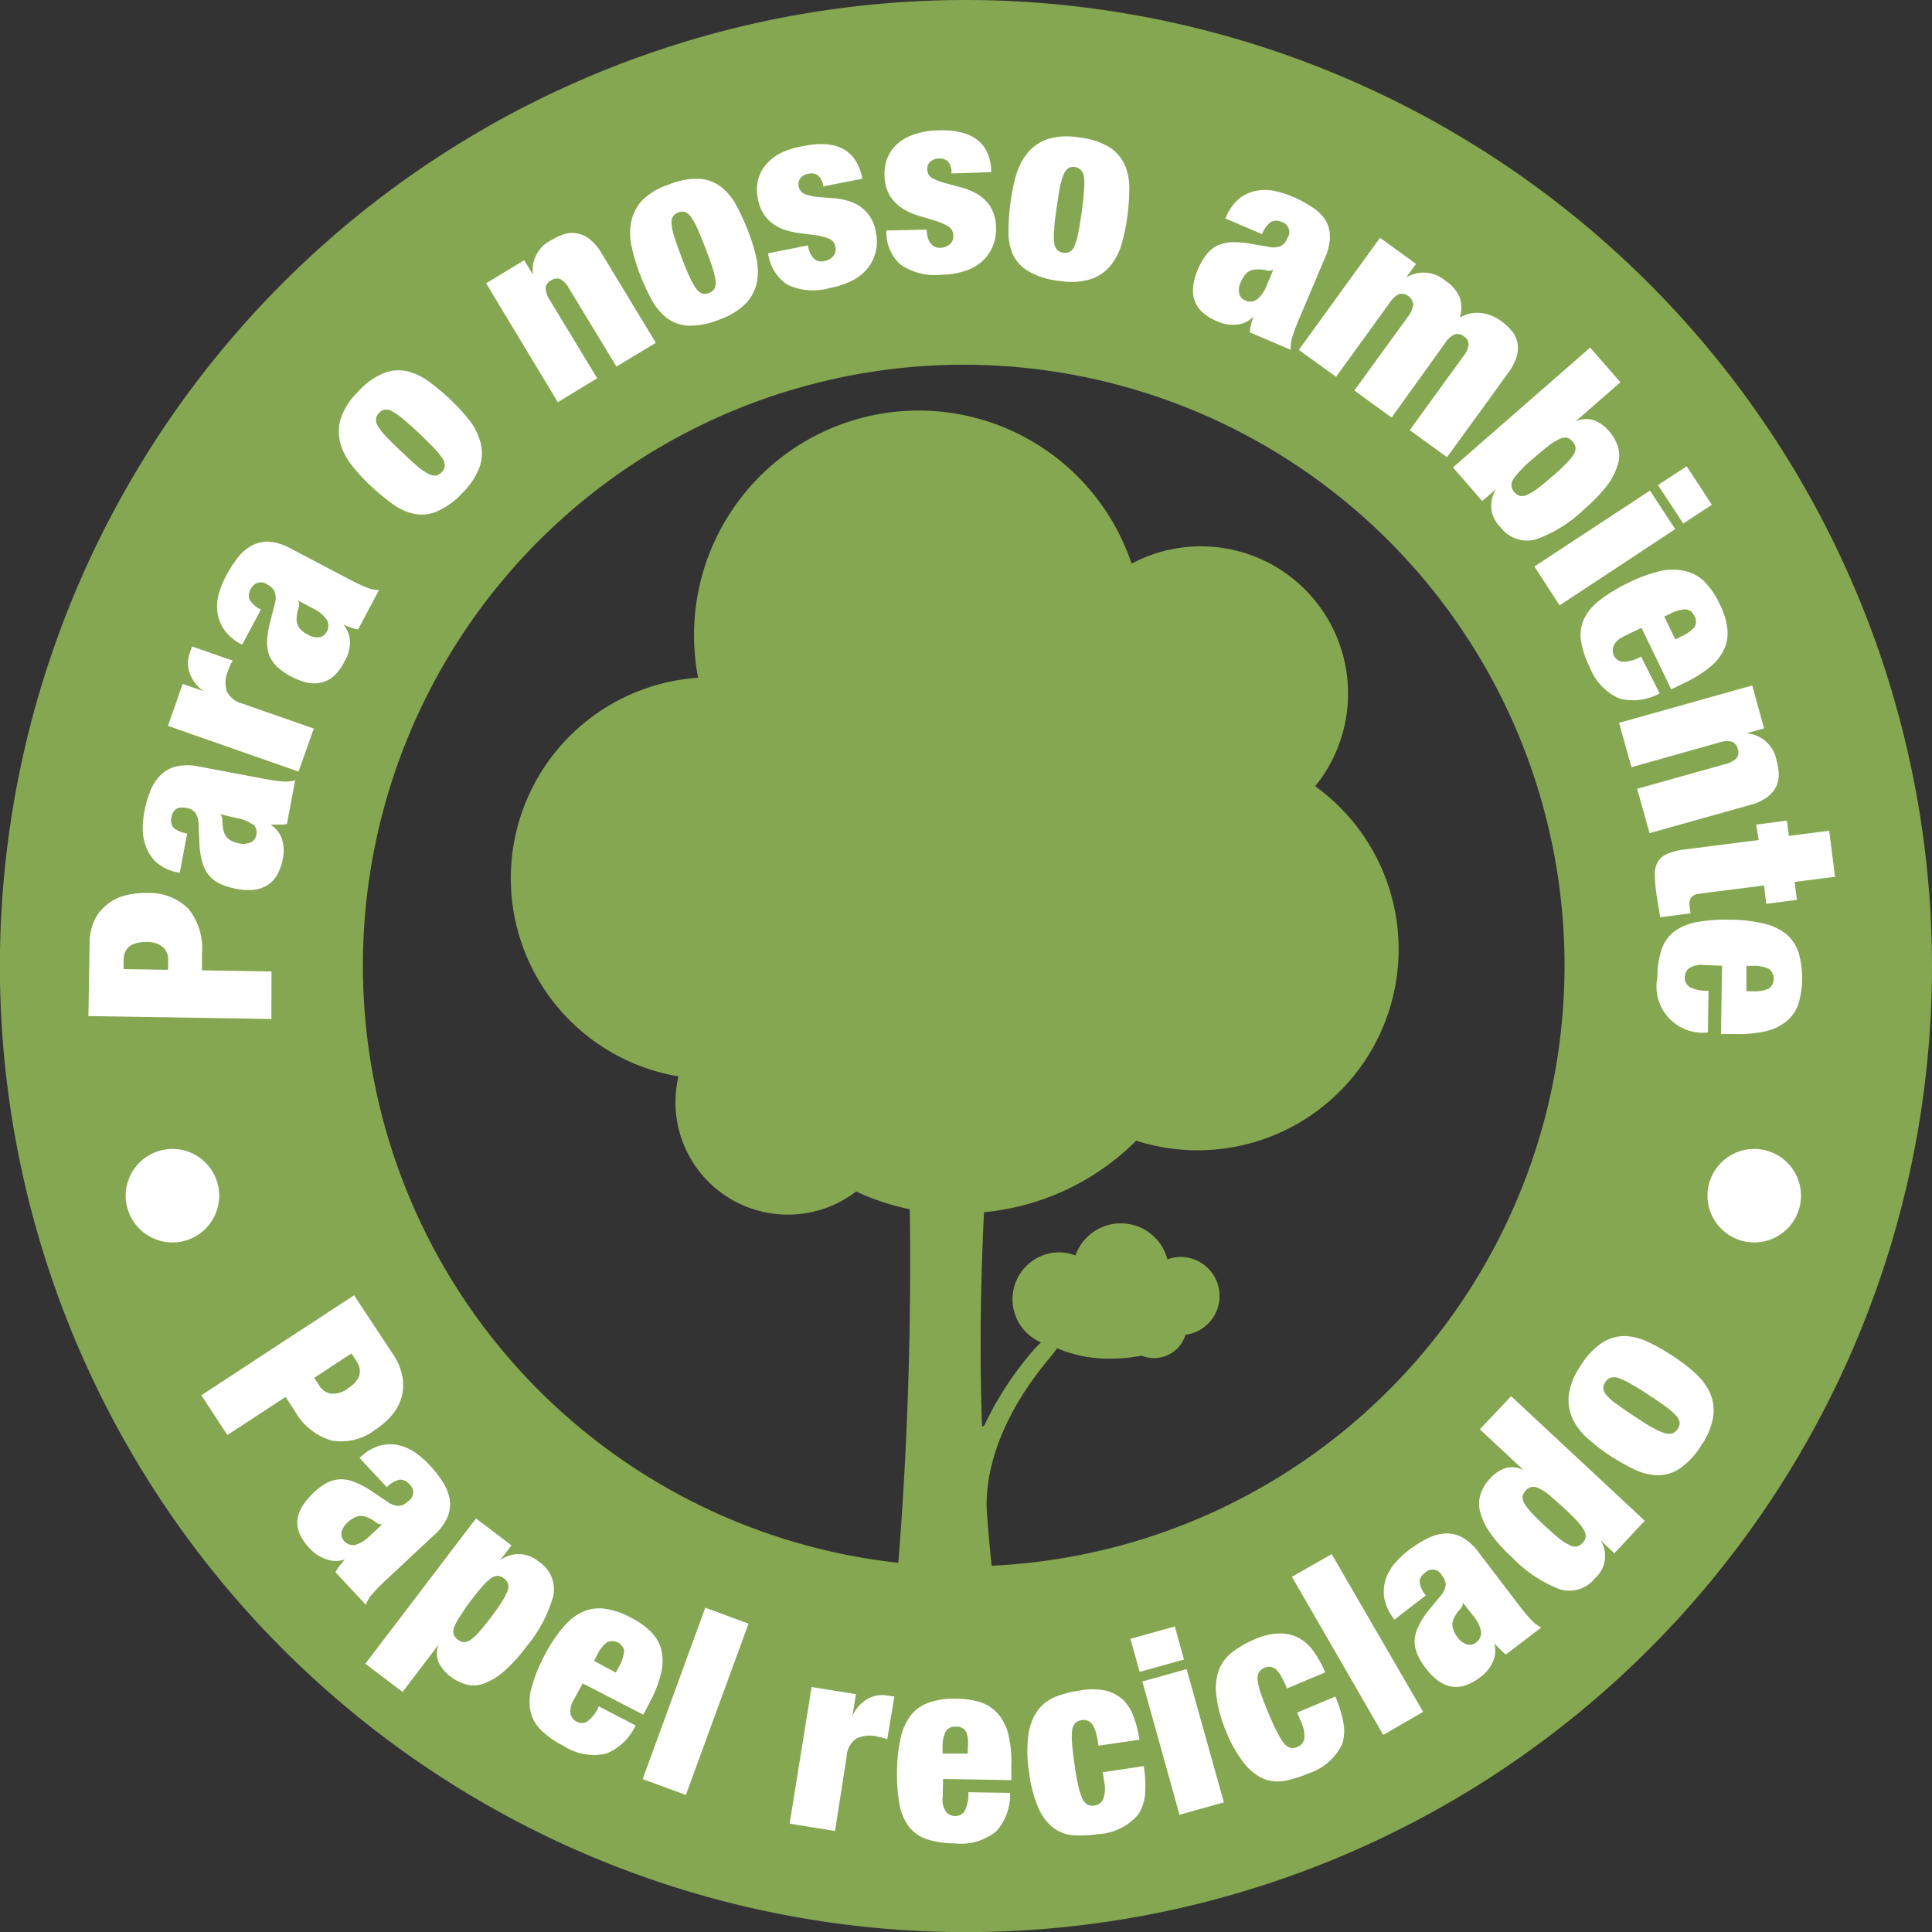
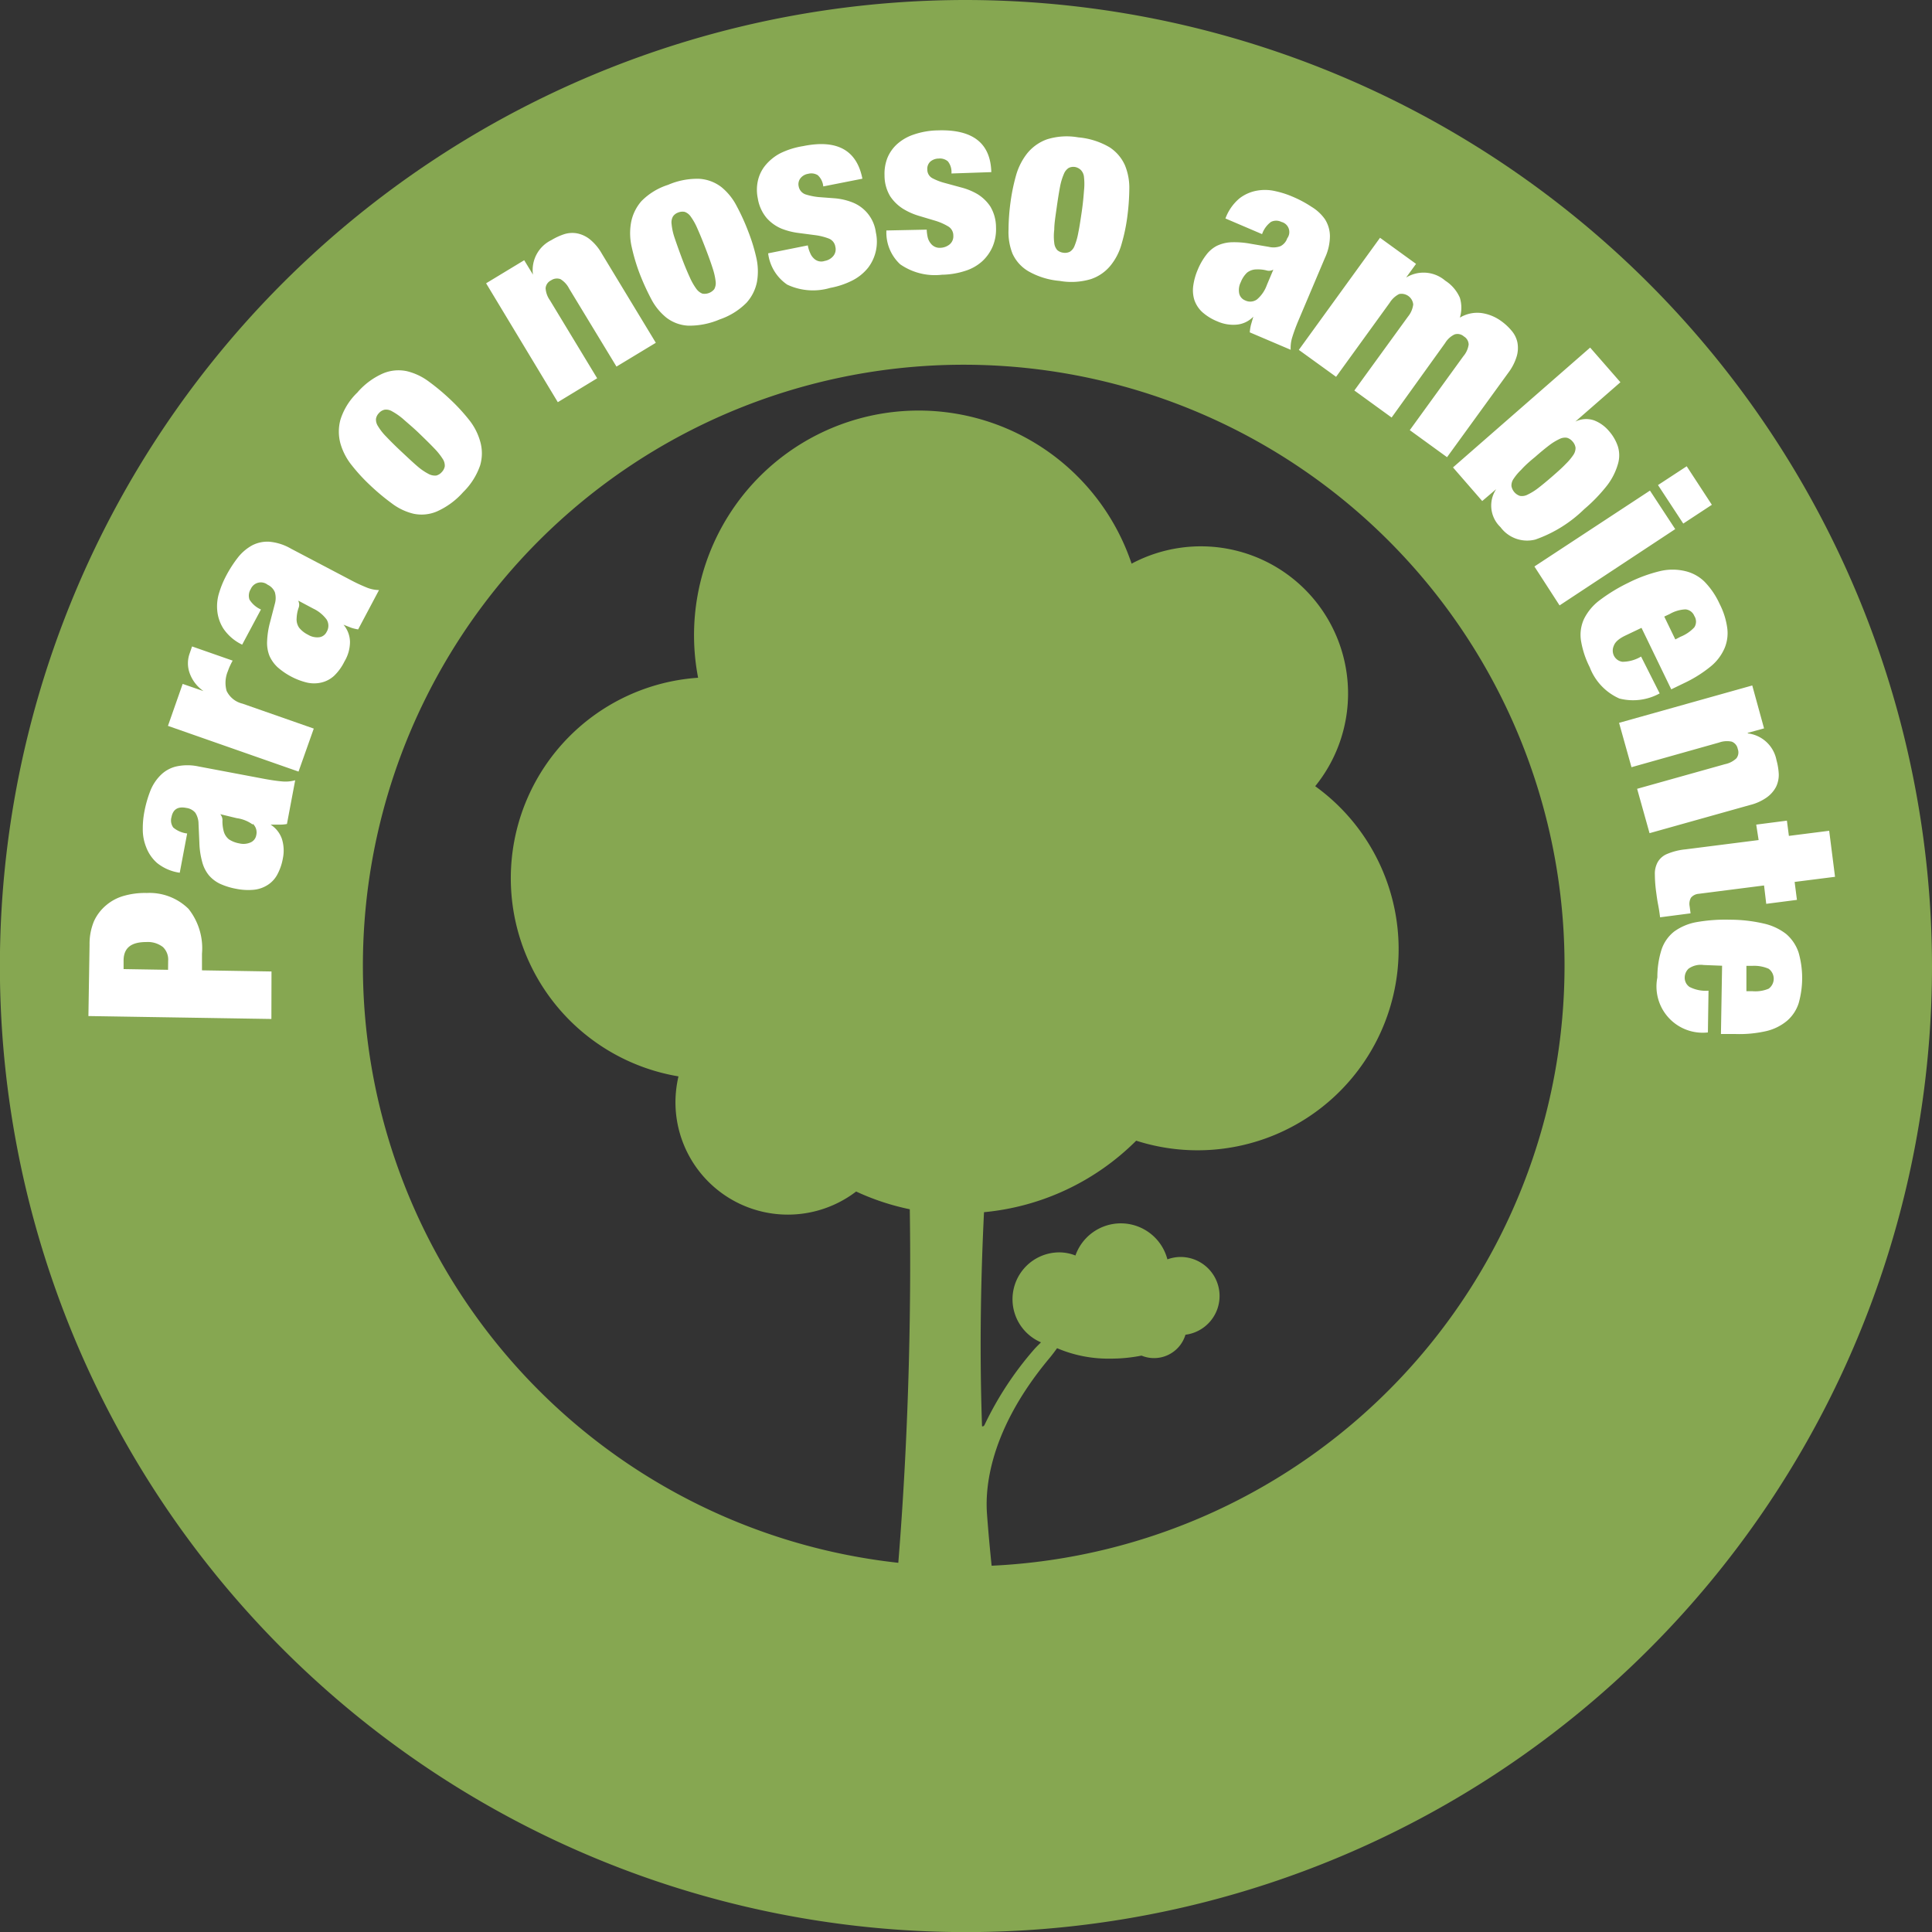
<svg xmlns="http://www.w3.org/2000/svg" viewBox="0 0 185.09 185.09">
  <rect x="0" y="0" width="185.09" height="185.09" fill="#333333" stroke="none" />
  <path d="M92.54 0a92.55 92.55 0 1092.55 92.55A92.66 92.66 0 0092.54 0zM95 150c-.17-1.64-.32-3.28-.44-4.91s-.32-7.45 6-15c.28-.34.51-.65.71-.93a12.52 12.52 0 005.15 1 15 15 0 002.94-.29 3.14 3.14 0 004.21-2 3.74 3.74 0 00-.48-7.45 3.7 3.7 0 00-1.25.23 4.61 4.61 0 00-8.81-.37 4.25 4.25 0 00-1.56-.3 4.49 4.49 0 00-1.74 8.62c-.19.19-.4.39-.61.62a31.73 31.73 0 00-4.78 7.25c-.07.16-.16.2-.26.17-.27-7.86-.08-15 .19-20.51a23.76 23.76 0 0014.58-6.85A19.26 19.26 0 00126 75.32 14.1 14.1 0 00108.41 54a21.52 21.52 0 00-41.53 10.93A19.25 19.25 0 0065 103.12a11 11 0 00-.29 2.45 10.77 10.77 0 0017.31 8.58 23.49 23.49 0 005.14 1.7c.12 8.05 0 20.23-1.1 33.87A57.56 57.56 0 1195 150z" fill="#86a751" />
-   <path d="M37.67 129.77a5.54 5.54 0 01.88 2.11 4.25 4.25 0 01-.09 2 4.49 4.49 0 01-.92 1.7 7.47 7.47 0 01-1.62 1.41 5.31 5.31 0 01-4.21 1 6 6 0 01-3.48-2.83l-.87-1.33-5.58 3.65-2.49-3.81 14.63-9.58zm-7.1 2.94a1.65 1.65 0 001.15.81 2.37 2.37 0 001.6-.5c1.19-.78 1.46-1.66.82-2.64l-.47-.72L30.1 132zM32.54 150c.16-.19.32-.4.51-.61a2.6 2.6 0 01-1.76 0 3.73 3.73 0 01-1.57-1 5.14 5.14 0 01-1-1.42 2.73 2.73 0 01-.22-1.36 3.18 3.18 0 01.46-1.3 6 6 0 011-1.22 6.16 6.16 0 011.3-1 3.07 3.07 0 011.28-.37A3.31 3.31 0 0134 142a7.64 7.64 0 011.64.88l1.49 1a1.9 1.9 0 001.05.39 1.31 1.31 0 00.89-.43 1 1 0 00.13-1.66 1.13 1.13 0 00-.9-.43 2.44 2.44 0 00-1.24.73l-2.61-2.8a4.49 4.49 0 012-1.2 3.89 3.89 0 011.86 0 4.71 4.71 0 011.58.76 9.73 9.73 0 011.24 1.09 11.83 11.83 0 011.3 1.67 4.42 4.42 0 01.66 1.67 3.13 3.13 0 01-.22 1.67 4.89 4.89 0 01-1.29 1.73l-4.72 4.41a15.39 15.39 0 00-1.15 1.18 3.49 3.49 0 00-.66 1.08l-2.91-3.11a3.06 3.06 0 01.4-.63zm1.51-2a3.23 3.23 0 001.41-.89l1.17-1.08a.84.84 0 01-.65-.21 3 3 0 00-.82-.46 1.39 1.39 0 00-.95-.08 2.45 2.45 0 00-.92.58 1.8 1.8 0 00-.57.94 1 1 0 00.25.84 1.14 1.14 0 001.08.36zM49 148.05l-1.1 1.44a2.94 2.94 0 013.7.11 3.16 3.16 0 011.4 3.32 13 13 0 01-2.61 4.88 14.32 14.32 0 01-2.16 2.36 6 6 0 01-1.89 1.13 2.84 2.84 0 01-1.67.09 4.55 4.55 0 01-1.52-.77 3.91 3.91 0 01-1.11-1.31 2.2 2.2 0 010-1.77l-3.47 4.56-3.57-2.7 10.6-13.92zm-4.93 6.8a5.9 5.9 0 00-.55 1 1.13 1.13 0 00-.06.71 1 1 0 00.39.51 1.09 1.09 0 00.61.25 1.16 1.16 0 00.66-.25 4.62 4.62 0 00.84-.8c.31-.35.69-.82 1.12-1.39s.78-1.05 1-1.44a5.57 5.57 0 00.53-1 1.13 1.13 0 00.06-.71 1.07 1.07 0 00-.4-.52 1 1 0 00-.59-.24 1.21 1.21 0 00-.67.25 4.87 4.87 0 00-.82.79c-.31.35-.68.81-1.12 1.38s-.74 1.07-1 1.46zM55 162.79a2.11 2.11 0 00-.34 1.45 1.2 1.2 0 00.58.7 1.07 1.07 0 001 0 3.52 3.52 0 001.13-1.47l3.52 1.83a5.31 5.31 0 01-2.81 2.7 5.31 5.31 0 01-4.07-.73 8.29 8.29 0 01-2.2-1.55 3.53 3.53 0 01-1-1.84 5 5 0 01.15-2.34 15.76 15.76 0 011.23-3 14.08 14.08 0 011.81-2.7 5.28 5.28 0 011.88-1.45 3.89 3.89 0 012.12-.26 7.55 7.55 0 012.44.84 7.66 7.66 0 011.91 1.35 3.79 3.79 0 011 1.72 4.81 4.81 0 010 2.2 11.82 11.82 0 01-1.1 2.84l-.62 1.19-5.81-3zm4.82-4.56a1.18 1.18 0 00-1.7-.88 3.61 3.61 0 00-.94 1.25l-.27.52 2.09 1.12.27-.52a3.44 3.44 0 00.51-1.49zM71.71 155.55l-6 16.41-4.14-1.52 6-16.42zM82 162.3l-.33 2.08a3.51 3.51 0 011.45-1.62 2.83 2.83 0 011.86-.33l.7.11-.68 4.08c-.19-.07-.37-.12-.55-.17l-.52-.11a2.91 2.91 0 00-1.89.22 2.23 2.23 0 00-.93 1.71L80 175.41l-4.35-.7 2.1-13.09zM90.31 172.17a2 2 0 00.35 1.44 1.14 1.14 0 00.82.37 1.07 1.07 0 00.93-.46 3.61 3.61 0 00.36-1.82l4 .06a5.27 5.27 0 01-1.31 3.67 5.35 5.35 0 01-4 1.17 8.62 8.62 0 01-2.66-.4 3.57 3.57 0 01-1.72-1.2 5 5 0 01-.91-2.16 15.92 15.92 0 01-.23-3.21 14.37 14.37 0 01.37-3.23 5.42 5.42 0 011-2.14 3.93 3.93 0 011.77-1.18 7.38 7.38 0 012.57-.34 7.58 7.58 0 012.31.35 3.76 3.76 0 011.65 1.1 4.73 4.73 0 011 2 11.56 11.56 0 01.28 3v1.35l-6.54-.11zm2.27-6.23a1 1 0 00-1-.51 1 1 0 00-1 .48 3.38 3.38 0 00-.28 1.53v.56h2.42v-.59a3.43 3.43 0 00-.14-1.47zM105 166a2.88 2.88 0 00-.34-.78 1 1 0 00-1.05-.42 1.11 1.11 0 00-.59.27 1.34 1.34 0 00-.31.72 6.6 6.6 0 000 1.29q.06.79.24 2c.11.8.23 1.47.35 2a6.28 6.28 0 00.39 1.22 1.27 1.27 0 00.49.58 1 1 0 00.65.09 1.08 1.08 0 00.86-.6 3.08 3.08 0 00.08-1.74l-.12-.85 3.92-.58a11.09 11.09 0 01.13 2.68 4.24 4.24 0 01-.64 1.93 5.37 5.37 0 01-3.83 1.9 11.86 11.86 0 01-2.33.12 3.58 3.58 0 01-1.92-.67 4.74 4.74 0 01-1.45-1.85 11.74 11.74 0 01-.92-3.37 12.65 12.65 0 01-.08-3.8 5.23 5.23 0 01.93-2.34 3.91 3.91 0 011.71-1.26 10.05 10.05 0 012.27-.58 6.29 6.29 0 012.47 0 3.92 3.92 0 011.69.89 4.33 4.33 0 011 1.61 10.19 10.19 0 01.56 2.21l-3.93.57A9.15 9.15 0 00105 166zM112.55 155.82l.88 3.17-4.25 1.18-.88-3.17zm1.13 4.09l3.57 12.76-4.25 1.19-3.56-12.77zM122.75 160.61a2.81 2.81 0 00-.52-.68 1 1 0 00-1.12-.14 1.1 1.1 0 00-.5.42 1.23 1.23 0 00-.12.76 5.85 5.85 0 00.3 1.26c.17.5.41 1.13.73 1.89s.59 1.36.84 1.83A5.65 5.65 0 00123 167a1.24 1.24 0 00.62.44 1.06 1.06 0 00.65-.07 1.09 1.09 0 00.69-.8 3.22 3.22 0 00-.36-1.71l-.33-.79 3.66-1.54a11.74 11.74 0 01.78 2.57 4.08 4.08 0 01-.13 2 5.41 5.41 0 01-3.24 2.8 11.37 11.37 0 01-2.23.7 3.64 3.64 0 01-2-.17 4.81 4.81 0 01-1.86-1.43 11.78 11.78 0 01-1.73-3 12.41 12.41 0 01-1-3.66 5.13 5.13 0 01.31-2.5 4 4 0 011.34-1.65 10.55 10.55 0 012-1.13 6.37 6.37 0 012.41-.57 3.76 3.76 0 011.86.44 4.21 4.21 0 011.42 1.29 10.14 10.14 0 011.09 2l-3.66 1.54a8.67 8.67 0 00-.54-1.15zM127.58 148.89l8.76 15.11-3.82 2.21-8.75-15.15zM143.71 158l-.56-.56a2.56 2.56 0 01-.12 1.75 3.71 3.71 0 01-1.18 1.46 5.1 5.1 0 01-1.51.83 2.84 2.84 0 01-1.38.08 3.19 3.19 0 01-1.25-.59 5.92 5.92 0 01-1.1-1.13 6.1 6.1 0 01-.84-1.4 3 3 0 01-.24-1.31 3.33 3.33 0 01.38-1.36 7.82 7.82 0 011-1.55l1.09-1.32a1.93 1.93 0 00.5-1 1.36 1.36 0 00-.34-.93 1 1 0 00-1.64-.29 1.12 1.12 0 00-.52.85 2.35 2.35 0 00.6 1.31l-3 2.32a4.53 4.53 0 01-1-2.16 4 4 0 01.2-1.84 4.64 4.64 0 01.92-1.5 9 9 0 011.21-1.13 11.7 11.7 0 011.79-1.13 4.32 4.32 0 011.73-.49 3.12 3.12 0 011.64.38 4.94 4.94 0 011.59 1.46l3.92 5.14c.38.49.73.91 1.06 1.26a3.35 3.35 0 001 .77l-3.39 2.58a3.51 3.51 0 01-.56-.5zm-1.82-1.7a3.35 3.35 0 00-.74-1.49l-1-1.27a.85.85 0 01-.27.63 3.38 3.38 0 00-.54.76 1.41 1.41 0 00-.18.95 2.6 2.6 0 00.49 1 1.65 1.65 0 00.88.65.92.92 0 00.86-.16 1.13 1.13 0 00.5-1.04zM144.77 133.76l12.8 11.93-2.91 3.12-1.32-1.24a2.82 2.82 0 01-.53 3.62 3.13 3.13 0 01-3.37 1.07 12.59 12.59 0 01-4.58-3.06 14 14 0 01-2.12-2.37 6.25 6.25 0 01-.94-2 3 3 0 01.05-1.71 4 4 0 01.88-1.45 3.49 3.49 0 011.44-1 2.37 2.37 0 011.8.17l-4.2-3.91zm4.59 13.62a4.66 4.66 0 001 .64 1.13 1.13 0 00.7.14 1.19 1.19 0 00.56-.35 1.11 1.11 0 00.29-.57 1.06 1.06 0 00-.18-.68 4.77 4.77 0 00-.71-.92c-.32-.34-.74-.76-1.26-1.23s-1-.89-1.34-1.19a5.11 5.11 0 00-1-.64 1.09 1.09 0 00-.69-.13 1 1 0 00-.55.33 1.11 1.11 0 00-.31.58 1.23 1.23 0 00.18.69 5.59 5.59 0 00.71.91c.33.35.75.77 1.28 1.26s.96.86 1.32 1.16zM162.35 131.5a6 6 0 011.43 1.86 4.1 4.1 0 01.36 2.27 6.45 6.45 0 01-1.14 2.81 7.4 7.4 0 01-2.12 2.28 3.77 3.77 0 01-2.15.61 5.69 5.69 0 01-2.25-.6 21.51 21.51 0 01-2.35-1.35 17.26 17.26 0 01-2-1.55 6 6 0 01-1.45-1.86 4.36 4.36 0 01-.39-2.29 6.28 6.28 0 011.13-2.82 6.88 6.88 0 012.13-2.26 3.91 3.91 0 012.19-.6 5.83 5.83 0 012.25.61 20.61 20.61 0 012.35 1.35 18.46 18.46 0 012.01 1.54zm-4 5.28a5.61 5.61 0 001.17.53 1.36 1.36 0 00.74 0 1.16 1.16 0 00.66-1 1.19 1.19 0 00-.33-.67 6.68 6.68 0 00-.95-.84c-.43-.32-1-.7-1.69-1.16s-1.28-.82-1.75-1.08a6.41 6.41 0 00-1.2-.56 1.19 1.19 0 00-.74 0 1.1 1.1 0 00-.47.42 1 1 0 00-.19.6 1.25 1.25 0 00.33.67 5.43 5.43 0 001 .86c.43.32 1 .71 1.69 1.16s1.22.81 1.68 1.07z" fill="#fff" />
-   <circle cx="16.52" cy="114.55" r="4.48" fill="#fff" />
-   <circle cx="168.06" cy="114.55" r="4.48" fill="#fff" />
  <path d="M8.58 90.51A5.66 5.66 0 019 88.26a4.37 4.37 0 011.2-1.56 4.48 4.48 0 011.72-.89 7.35 7.35 0 012.14-.26 5.33 5.33 0 014 1.52 6.07 6.07 0 011.29 4.3v1.59l6.66.11-.01 4.55-17.53-.28zm7.53 1.54a1.66 1.66 0 00-.5-1.32 2.36 2.36 0 00-1.61-.48c-1.42 0-2.14.55-2.16 1.73v.86l4.26.07zM26.71 79h-.79A2.64 2.64 0 0127 80.35a3.7 3.7 0 01.1 1.88 5.1 5.1 0 01-.57 1.62 2.68 2.68 0 01-1 1 3 3 0 01-1.32.4 5.77 5.77 0 01-1.58-.1 6.61 6.61 0 01-1.55-.48 3.22 3.22 0 01-1.08-.83 3.36 3.36 0 01-.63-1.27 7.71 7.71 0 01-.27-1.84l-.08-1.79a2 2 0 00-.31-1.08 1.36 1.36 0 00-.87-.46c-.8-.16-1.27.14-1.41.88a1.16 1.16 0 00.17 1 2.55 2.55 0 001.33.57l-.71 3.76a4.45 4.45 0 01-2.18-.94A3.81 3.81 0 0114 81.15a4.5 4.5 0 01-.32-1.73 8.43 8.43 0 01.15-1.65 11.17 11.17 0 01.57-2 4.39 4.39 0 011-1.52 3.13 3.13 0 011.48-.82 5 5 0 012.15 0l6.36 1.2c.61.11 1.15.19 1.62.23a3.43 3.43 0 001.27-.11l-.79 4.19a3.54 3.54 0 01-.78.06zm-2.49 0a3.38 3.38 0 00-1.55-.62L21.1 78a.89.89 0 01.21.66 3.65 3.65 0 00.11.93 1.49 1.49 0 00.51.82 2.66 2.66 0 001 .39 1.69 1.69 0 001.09-.1.92.92 0 00.53-.69 1.12 1.12 0 00-.33-1.09zM17.5 65.52l2 .69a3.53 3.53 0 01-1.33-1.72 2.79 2.79 0 010-1.89l.23-.67 3.89 1.36c-.1.17-.18.34-.26.51s-.14.33-.2.5a2.87 2.87 0 00-.12 1.89 2.26 2.26 0 001.52 1.22l6.83 2.39-1.46 4.12-12.51-4.38zM33.65 60.14l-.74-.29a2.62 2.62 0 01.62 1.65 3.66 3.66 0 01-.53 1.87 4.85 4.85 0 01-1 1.38 2.72 2.72 0 01-1.22.64 3.07 3.07 0 01-1.38 0 6.45 6.45 0 01-1.48-.56 6.66 6.66 0 01-1.34-.92 3.34 3.34 0 01-.77-1.09 3.41 3.41 0 01-.22-1.4 8.15 8.15 0 01.29-1.84l.45-1.73a2 2 0 000-1.12 1.38 1.38 0 00-.69-.71 1.05 1.05 0 00-1.62.42 1.17 1.17 0 00-.12 1 2.44 2.44 0 001.1.95l-1.8 3.37a4.53 4.53 0 01-1.8-1.54 3.88 3.88 0 01-.59-1.76 4.35 4.35 0 01.21-1.75 8.91 8.91 0 01.63-1.52 11.74 11.74 0 011.15-1.79 4.49 4.49 0 011.37-1.16 3.17 3.17 0 011.65-.34 5 5 0 012.05.66l5.71 3a15.79 15.79 0 001.49.7 3.27 3.27 0 001.24.27l-2 3.77a4.35 4.35 0 01-.66-.16zm-2.36-.79A3.42 3.42 0 0030 58.3l-1.41-.75v.05a.84.84 0 010 .68 3.43 3.43 0 00-.17.93 1.4 1.4 0 00.24.93 2.55 2.55 0 00.85.67 1.71 1.71 0 001.07.24.92.92 0 00.71-.51 1.13 1.13 0 000-1.19zM44.92 40.2A5.84 5.84 0 0146 42.28a4.1 4.1 0 010 2.3 6.59 6.59 0 01-1.62 2.56A7.38 7.38 0 0141.85 49a3.75 3.75 0 01-2.22.22 5.59 5.59 0 01-2.1-1 21.08 21.08 0 01-2.08-1.74 17 17 0 01-1.73-1.88 5.94 5.94 0 01-1.1-2.09 4.35 4.35 0 010-2.32 6.19 6.19 0 011.61-2.58 6.88 6.88 0 012.5-1.85 3.84 3.84 0 012.25-.2 5.79 5.79 0 012.11 1 21.08 21.08 0 012.08 1.74 18 18 0 011.75 1.9zM40 44.68a5.5 5.5 0 001.05.72 1.31 1.31 0 00.73.16 1 1 0 00.53-.32 1.07 1.07 0 00.3-.56 1.16 1.16 0 00-.2-.72 6.17 6.17 0 00-.8-1c-.36-.38-.85-.86-1.45-1.44s-1.12-1-1.53-1.37a6.13 6.13 0 00-1.06-.74 1.11 1.11 0 00-.72-.16 1 1 0 00-.55.33 1 1 0 00-.28.55 1.15 1.15 0 00.2.71 5.24 5.24 0 00.79 1c.37.39.86.88 1.47 1.45s1.12 1.05 1.52 1.39zM50.22 24.93l.84 1.38A3.19 3.19 0 0152.83 23a5.93 5.93 0 011.24-.57 2.57 2.57 0 011.23-.07 2.85 2.85 0 011.2.56 4.82 4.82 0 011.15 1.37l5.18 8.55-3.77 2.28-4.54-7.48a2.23 2.23 0 00-.83-.9 1 1 0 00-.9.12.92.92 0 00-.52.75 2.22 2.22 0 00.41 1.15l4.53 7.48-3.77 2.29-6.87-11.39zM72.45 24.66a5.86 5.86 0 01.07 2.34 4.18 4.18 0 01-1 2 6.6 6.6 0 01-2.57 1.6 7.39 7.39 0 01-3 .6 3.73 3.73 0 01-2.11-.77 5.63 5.63 0 01-1.46-1.8 22.81 22.81 0 01-1.12-2.47 18.07 18.07 0 01-.73-2.45 5.86 5.86 0 01-.08-2.35 4.33 4.33 0 011-2.09A6.21 6.21 0 0164 17.71a7 7 0 013-.58 3.86 3.86 0 012.12.8 5.69 5.69 0 011.46 1.82 20.31 20.31 0 011.12 2.47 17 17 0 01.75 2.44zm-6.37 1.9a5.89 5.89 0 00.63 1.11 1.32 1.32 0 00.58.46 1.2 1.2 0 001.14-.43 1.22 1.22 0 00.13-.74 6.26 6.26 0 00-.28-1.24c-.16-.51-.39-1.15-.69-1.93s-.56-1.41-.78-1.9a5.83 5.83 0 00-.63-1.13 1.18 1.18 0 00-.58-.46 1.08 1.08 0 00-.63.06 1 1 0 00-.5.38 1.17 1.17 0 00-.13.73 5.75 5.75 0 00.27 1.26c.17.51.4 1.16.69 1.94s.56 1.41.78 1.89zM77.62 24.25a1.4 1.4 0 00.35.51A1 1 0 0079 25a1.38 1.38 0 00.82-.46 1 1 0 00.21-.89 1 1 0 00-.64-.8 5.69 5.69 0 00-1.28-.32l-1.6-.21a6.67 6.67 0 01-1.65-.42 3.92 3.92 0 01-1.4-1 3.86 3.86 0 01-.86-1.89 4 4 0 010-1.66 3.54 3.54 0 01.7-1.48 4.66 4.66 0 011.44-1.18 7.66 7.66 0 012.19-.69q4.88-1 5.69 3.12l-3.75.74a1.65 1.65 0 00-.53-1.08 1.18 1.18 0 00-.91-.13 1.17 1.17 0 00-.74.42.94.94 0 00-.17.81 1 1 0 00.64.74 6.17 6.17 0 001.26.26L80 19a6 6 0 011.64.38 3.58 3.58 0 012.27 2.89 4.11 4.11 0 01-.76 3.4 4.63 4.63 0 01-1.47 1.19 7.8 7.8 0 01-2.14.72 5.81 5.81 0 01-4.12-.31 4.25 4.25 0 01-1.83-3l3.8-.76a3 3 0 00.23.74zM88.88 22.75a1.42 1.42 0 00.27.55 1.06 1.06 0 00.94.44 1.47 1.47 0 00.89-.33 1 1 0 00.35-.84 1 1 0 00-.51-.89 5.48 5.48 0 00-1.21-.53l-1.54-.46a6.41 6.41 0 01-1.56-.69 4.13 4.13 0 01-1.23-1.2 3.86 3.86 0 01-.54-2 4.17 4.17 0 01.26-1.63 3.64 3.64 0 01.93-1.35 4.49 4.49 0 011.61-.93 7.47 7.47 0 012.32-.4q5-.16 5.11 4l-3.82.13a1.63 1.63 0 00-.34-1.16 1.17 1.17 0 00-.88-.27 1.24 1.24 0 00-.8.29.93.93 0 00-.29.77.92.92 0 00.5.83 5.57 5.57 0 001.21.46l1.54.42a6.1 6.1 0 011.56.64 4 4 0 011.23 1.19 3.91 3.91 0 01.54 2 4.27 4.27 0 01-.31 1.8 4.13 4.13 0 01-1 1.43 4.37 4.37 0 01-1.64.93 7.54 7.54 0 01-2.23.37 5.83 5.83 0 01-4-1 4.14 4.14 0 01-1.32-3.24l3.86-.08a4.13 4.13 0 00.1.75zM107.46 23.34a5.65 5.65 0 01-1.06 2.09 4.11 4.11 0 01-1.89 1.31 6.5 6.5 0 01-3 .17 7.27 7.27 0 01-3-.93A3.77 3.77 0 0197 24.3a5.6 5.6 0 01-.38-2.3 20.23 20.23 0 01.2-2.7 18.46 18.46 0 01.52-2.5 6.09 6.09 0 011.07-2.11 4.32 4.32 0 011.89-1.34 6.34 6.34 0 013-.19 7.15 7.15 0 013 .95 4 4 0 011.47 1.72 5.65 5.65 0 01.42 2.3 22 22 0 01-.2 2.7 17.06 17.06 0 01-.53 2.51zM101 22a5.07 5.07 0 000 1.27 1.2 1.2 0 00.29.69 1.07 1.07 0 00.57.25 1.06 1.06 0 00.63-.09 1.13 1.13 0 00.46-.58 6.05 6.05 0 00.35-1.23c.11-.52.21-1.19.33-2s.18-1.51.22-2.05a5.89 5.89 0 000-1.28 1.11 1.11 0 00-.29-.68 1.07 1.07 0 00-.56-.3 1 1 0 00-.62.09 1.23 1.23 0 00-.46.58 5.84 5.84 0 00-.37 1.24c-.1.53-.21 1.21-.32 2S101 21.43 101 22zM119.85 31.1l.22-.76a2.54 2.54 0 01-1.58.76 3.74 3.74 0 01-1.86-.31 4.93 4.93 0 01-1.46-.9 2.83 2.83 0 01-.75-1.16 3.17 3.17 0 01-.1-1.38 5.94 5.94 0 01.43-1.52 6.16 6.16 0 01.81-1.41 3 3 0 011-.86 3.59 3.59 0 011.38-.35 8.5 8.5 0 011.86.14l1.76.3a1.9 1.9 0 001.12-.07 1.32 1.32 0 00.64-.75 1 1 0 00-.56-1.57 1.12 1.12 0 00-1 0 2.45 2.45 0 00-.85 1.17l-3.51-1.5a4.56 4.56 0 011.35-1.93 3.82 3.82 0 011.7-.74 4.35 4.35 0 011.76.06 8.78 8.78 0 011.57.5 11 11 0 011.88 1 4.24 4.24 0 011.27 1.18 3.05 3.05 0 01.48 1.62 5 5 0 01-.48 2.09l-2.54 6c-.24.57-.43 1.09-.57 1.54a3.43 3.43 0 00-.17 1.26l-3.92-1.67a4.51 4.51 0 01.12-.74zm.58-2.42a3.26 3.26 0 00.94-1.38l.62-1.47a.83.83 0 01-.68.07 3.37 3.37 0 00-.94-.09 1.45 1.45 0 00-.91.32 2.55 2.55 0 00-.59.9 1.68 1.68 0 00-.15 1.09.93.93 0 00.57.66 1.1 1.1 0 001.14-.1zM135.39 29.17a1.13 1.13 0 00-1.35-1 2.28 2.28 0 00-.9.83L128 36.1l-3.57-2.58 7.78-10.74 3.45 2.5-.95 1.31a3.19 3.19 0 013.75.3 3.69 3.69 0 011.4 1.64 3.29 3.29 0 010 1.9A3.22 3.22 0 01142 30a4.24 4.24 0 011.82.76 5.36 5.36 0 011 .93 2.52 2.52 0 01.55 1.11 2.85 2.85 0 01-.06 1.32 5 5 0 01-.81 1.59l-5.87 8.09-3.57-2.59 5.13-7.08a2.19 2.19 0 00.51-1.12.92.92 0 00-.46-.78.91.91 0 00-.89-.19 2.12 2.12 0 00-.9.82L133.32 40l-3.57-2.59 5.14-7.08a2.28 2.28 0 00.5-1.16zM155.24 36.62l-4.32 3.77a2.36 2.36 0 011.79-.12 3.49 3.49 0 011.41 1 4.26 4.26 0 01.88 1.51 2.91 2.91 0 010 1.68 6.17 6.17 0 01-1 2 15.61 15.61 0 01-2.23 2.32 12.68 12.68 0 01-4.68 2.91 3.17 3.17 0 01-3.34-1.19 2.84 2.84 0 01-.41-3.64L142 48l-2.8-3.22 13.14-11.48zm-9.5 8.38a5.06 5.06 0 00-.74.88 1.11 1.11 0 00-.2.68 1.21 1.21 0 00.82.95 1.16 1.16 0 00.7-.11 5.65 5.65 0 001-.61c.38-.29.83-.66 1.36-1.12s1-.88 1.32-1.22a5.55 5.55 0 00.74-.88 1.18 1.18 0 00.2-.68 1.12 1.12 0 00-.29-.6 1.1 1.1 0 00-.53-.35 1.15 1.15 0 00-.7.11 5.3 5.3 0 00-1 .61q-.57.43-1.38 1.14c-.53.43-.97.83-1.3 1.2zM160.49 50.69L149.41 58 147 54.27 158.07 47zm3.51-2.33l-2.74 1.8-2.42-3.69 2.75-1.8zM155.73 60.88c-.65.31-1 .63-1.13 1a1.12 1.12 0 000 .9 1.07 1.07 0 00.83.62 3.52 3.52 0 001.79-.5l1.78 3.53a5.28 5.28 0 01-3.86.49 5.36 5.36 0 01-2.84-3 8.74 8.74 0 01-.84-2.56 3.64 3.64 0 01.3-2.08 5.06 5.06 0 011.51-1.79 16.44 16.44 0 012.73-1.66 14.12 14.12 0 013.05-1.12 5.2 5.2 0 012.38 0 3.92 3.92 0 011.85 1 7.49 7.49 0 011.46 2.14 7.16 7.16 0 01.72 2.22 3.72 3.72 0 01-.23 2 4.64 4.64 0 01-1.32 1.76 12.28 12.28 0 01-2.58 1.62l-1.22.59-2.85-5.89zm6.59-.78a1 1 0 000-1.09 1 1 0 00-.85-.63 3.3 3.3 0 00-1.5.44l-.53.25 1.06 2.19.5-.26a3.66 3.66 0 001.32-.9zM169 69.78l-1.56.43v.05a3.18 3.18 0 012.75 2.56 6.12 6.12 0 01.22 1.35 2.64 2.64 0 01-.26 1.21 2.91 2.91 0 01-.87 1 4.71 4.71 0 01-1.62.74l-9.63 2.7-1.19-4.25 8.42-2.36a2.23 2.23 0 001.09-.56.92.92 0 00.13-.9.92.92 0 00-.58-.7 2.24 2.24 0 00-1.22.09l-8.38 2.36-1.19-4.25 12.76-3.58zM171.38 80.08l3.86-.49.56 4.41-3.87.49.22 1.72-2.94.38-.21-1.76-6.27.8a1.07 1.07 0 00-.73.37 1.21 1.21 0 00-.13.82l.09.68-2.92.38c-.05-.41-.11-.81-.19-1.22s-.13-.78-.18-1.16a12.81 12.81 0 01-.13-1.71 2.28 2.28 0 01.28-1.21 1.85 1.85 0 01.92-.78 6 6 0 011.74-.43l7-.89-.23-1.48 2.94-.38zM163.21 92.45a2 2 0 00-1.44.35 1.18 1.18 0 00-.37.82 1.06 1.06 0 00.46.93 3.4 3.4 0 001.82.36l-.06 4a4.43 4.43 0 01-4.84-5.27 8.69 8.69 0 01.4-2.67 3.68 3.68 0 011.2-1.72 5.21 5.21 0 012.16-.91 16 16 0 013.21-.23 14.37 14.37 0 013.23.37 5.42 5.42 0 012.14 1 4 4 0 011.19 1.78 8.86 8.86 0 010 4.87 3.74 3.74 0 01-1.09 1.65 4.83 4.83 0 01-2 1 11.56 11.56 0 01-3 .28h-1.35l.11-6.54zm6.23 2.27a1.18 1.18 0 000-1.91 3.45 3.45 0 00-1.54-.28h-.59v2.43h.59a3.29 3.29 0 001.54-.24z" fill="#fff" />
</svg>